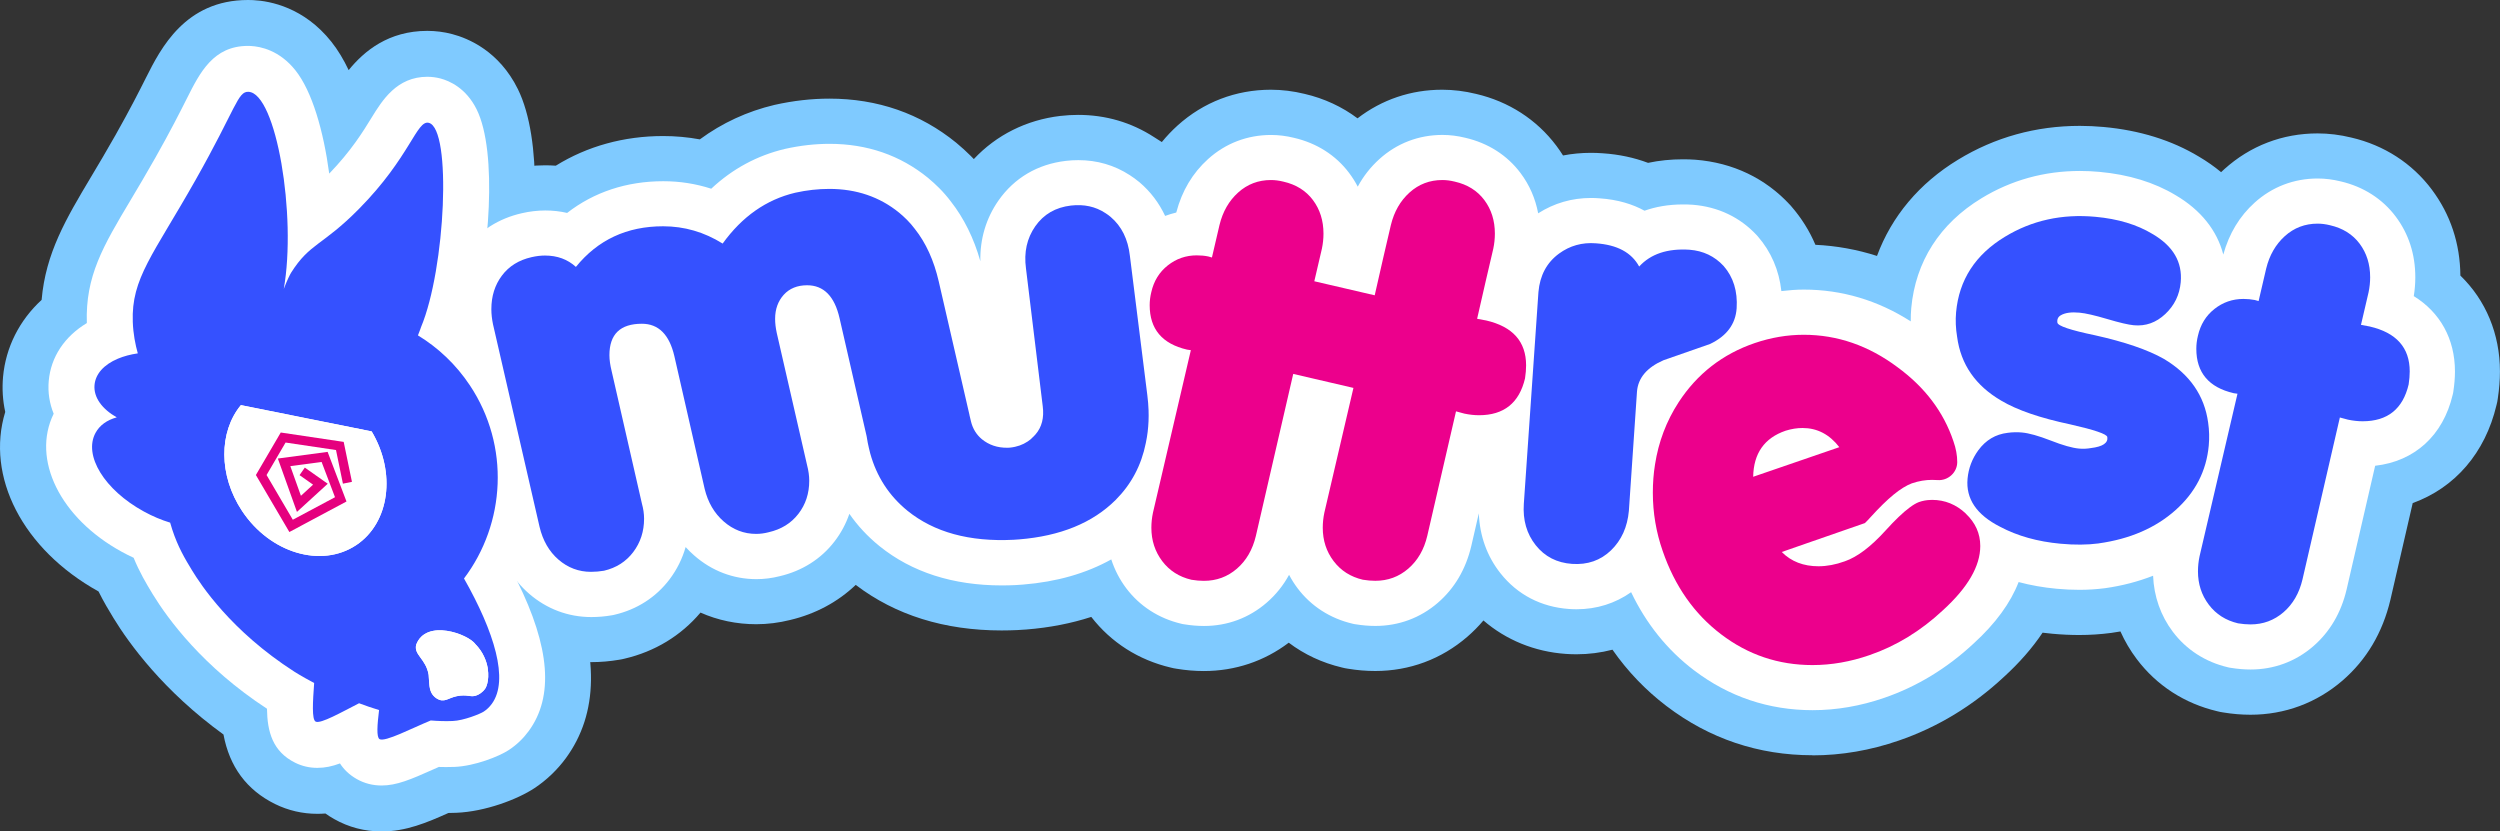
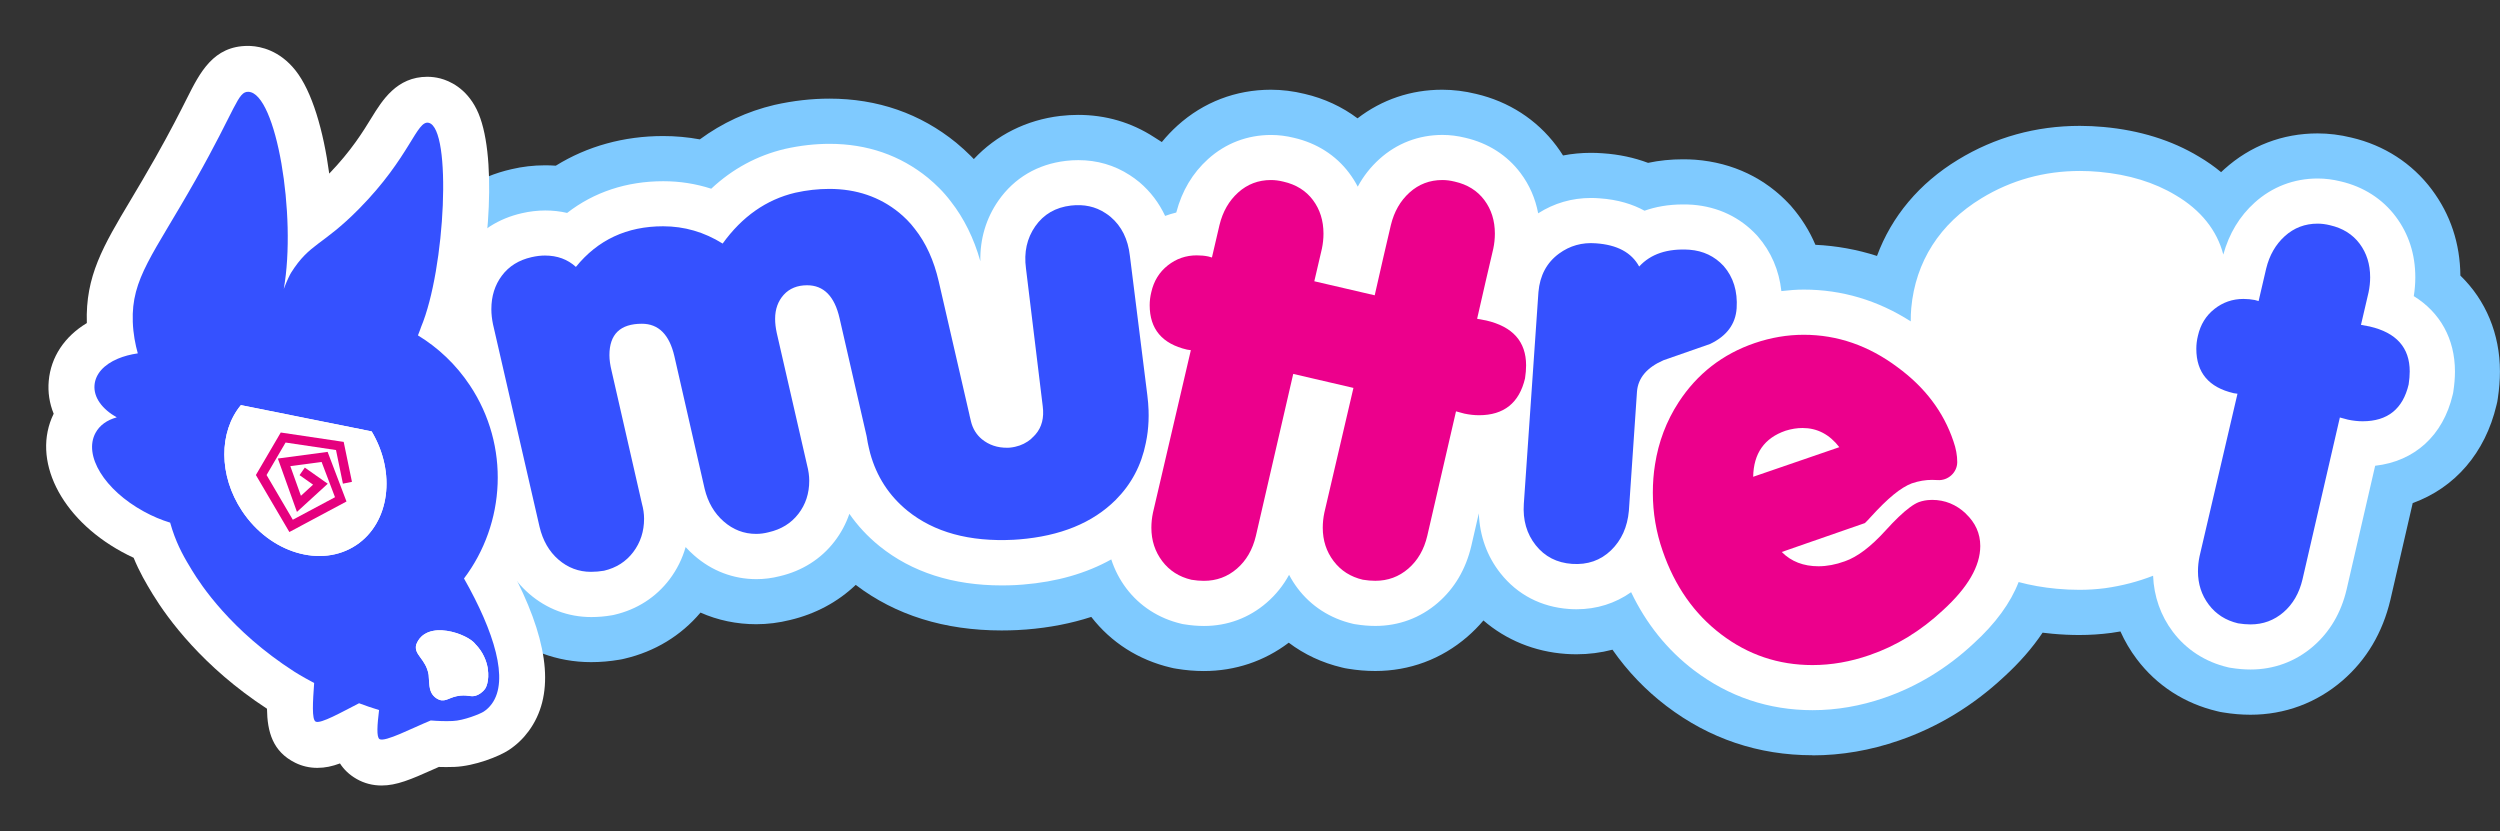
<svg xmlns="http://www.w3.org/2000/svg" viewBox="0 0 653.5 217.33" id="a">
  <rect x="0" y="0" width="653.5" height="217.33" fill="#333333" stroke="none" />
  <defs>
    <style>.e{fill:#7fcaff;}.f{fill:#e5007e;}.g{fill:#fff;}.h{fill:#ec008c;}.i{fill:#3551ff;}</style>
  </defs>
  <g id="b">
    <g id="c">
      <path d="M473.79,197.42c-14.11,0-26.95-4.32-38.16-12.85-5.45-4.15-10.18-9.08-14.13-14.74-3.03.79-6.19,1.2-9.41,1.2-.92,0-1.86-.03-2.81-.1-8.15-.58-15.58-3.63-21.51-8.74-1.28,1.52-2.69,2.94-4.21,4.26-6.77,5.85-15.1,8.95-24.08,8.95-2.33,0-4.73-.2-7.13-.6l-.77-.13-.77-.18c-5.17-1.22-9.87-3.42-13.93-6.49-6.4,4.85-14.01,7.4-22.18,7.41-2.33,0-4.74-.2-7.14-.6l-.77-.13-.77-.18c-8.4-1.98-15.57-6.55-20.76-13.24,0,0,0,0,0,0-5.27,1.71-10.93,2.81-16.96,3.29-.71.06-1.54.12-2.36.15-1.26.06-2.69.1-4.1.1-14.94,0-27.77-4-38.15-11.91-4.68,4.46-10.51,7.6-17.13,9.17-2.92.73-5.9,1.11-8.87,1.11-5.12,0-10.04-1.03-14.58-3.04,0,0,0,0,0,0-5.11,6.05-11.93,10.19-19.84,12.04l-.69.16-.69.12c-2.46.42-4.88.63-7.38.63-8.89,0-17.16-3.09-23.92-8.93-6.28-5.42-10.48-12.49-12.49-21l-12.31-53.55c-.62-2.96-.93-5.91-.93-8.78,0-8.62,2.53-16.35,7.51-22.97,5.2-6.93,12.59-11.65,21.36-13.63,2.78-.66,5.77-1.01,8.74-1.01.95,0,1.89.03,2.82.1,8.2-5.09,17.8-7.75,28.05-7.75,3.24,0,6.45.29,9.6.87,0,0,0,0,0,0,5.85-4.3,12.39-7.32,19.51-9.01,4.93-1.1,9.7-1.64,14.34-1.64,12.61,0,23.77,3.88,33.17,11.53,1.45,1.21,2.62,2.27,3.79,3.44.27.27.54.55.81.83,5.89-6.29,13.76-10.24,22.64-11.28,1.56-.18,3.11-.27,4.62-.27,7.23,0,13.92,1.96,19.87,5.82l1.98,1.26s.04,0,.05,0c1.25-1.53,2.62-2.97,4.1-4.31,6.78-6.11,15.21-9.34,24.38-9.35,2.92,0,5.89.37,8.83,1.09,5.12,1.19,9.79,3.36,13.83,6.39,6.36-4.9,13.96-7.48,22.15-7.48,2.91,0,5.88.37,8.82,1.09,8.54,1.99,15.86,6.7,21.02,13.58.61.82,1.19,1.66,1.73,2.52,2.37-.46,4.8-.69,7.29-.69,1.03,0,2.07.04,3.13.12,4.17.28,8.14,1.12,11.81,2.5,2.91-.62,5.96-.93,9.11-.93,1.06,0,2.14.03,3.26.11,9.79.77,18.28,4.83,24.69,11.76l.37.41c2.65,3.05,4.77,6.43,6.31,10.07,5.52.26,10.9,1.24,16.1,2.91,3.8-10.3,11.05-19,21.18-25.15,9.62-5.87,20.34-8.85,31.85-8.85,2.04,0,4.13.1,6.2.29,9.44.86,17.83,3.47,24.92,7.75,2.09,1.23,4.03,2.59,5.8,4.06.28-.27.56-.53.85-.79,6.78-6.11,15.21-9.34,24.38-9.34,2.91,0,5.88.37,8.82,1.09,8.54,1.99,15.86,6.7,21.02,13.58,4.88,6.52,7.4,14.09,7.48,22.5,0,0,0,0,0,0,6.64,6.43,10.34,15.24,10.34,25.07,0,2.24-.19,4.58-.55,6.98l-.14.91-.21.89c-2.95,12.51-10.89,21.63-21.9,25.61l-5.83,25.28c-2.04,8.59-6.23,15.67-12.5,21.1-6.77,5.85-15.1,8.95-24.08,8.95-2.33,0-4.73-.2-7.13-.6l-.77-.13-.77-.18c-8.56-2.02-15.85-6.73-21.05-13.63-1.7-2.25-3.13-4.68-4.27-7.23-.79.14-1.59.27-2.39.38-2.83.37-5.54.55-8.39.55-2.25,0-4.61-.11-7-.33-.86-.08-1.71-.17-2.57-.28-2.67,3.99-6.05,7.86-10.12,11.57-8.07,7.53-17.34,13.16-27.46,16.63-7.39,2.56-15,3.87-22.57,3.87Z" class="e" />
-       <path d="M148.48,151.95c9.19-21,7.18-45.2-5.68-64.52-1.86-2.8-3.92-5.44-6.15-7.91,3.67-17.55,5.31-42.9-1.29-56.25-4.88-9.87-12.87-13.24-17.2-14.37-2.11-.55-4.28-.83-6.45-.83-10.13,0-16.51,5.25-20.57,10.26-1.29-2.72-2.79-5.24-4.53-7.43C79.5,1.98,70.74.26,66.15.03c-.45-.02-.89-.03-1.32-.03-16.44,0-22.84,12.71-26.66,20.3-1.73,3.44-4.1,8.14-7.95,14.96-2.39,4.23-4.53,7.82-6.42,10.98-6.51,10.92-11.86,19.87-12.92,32.15-5.8,5.33-9.38,12.38-10.08,20.1-.28,3.11-.09,6.19.57,9.19-5.14,16.85,4.48,35.88,24.39,46.93,1.33,2.67,2.69,4.96,3.93,6.98,4.09,6.69,13.02,19.03,28.73,30.41,1.56,8.41,6.07,14.51,13.46,18.16,3.45,1.7,7.18,2.57,11.08,2.57.71,0,1.42-.03,2.12-.08.71.51,1.46.99,2.24,1.43,3.8,2.16,7.99,3.26,12.45,3.26,6.35,0,11.78-2.29,17.45-4.83.69,0,1.38-.02,2.07-.05,7.49-.3,15.95-3.48,20.45-6.46,3.16-2.11,5.9-4.73,8.15-7.78,8.59-11.7,8.79-27.24.6-46.25Z" class="e" />
      <path d="M135.18,151.81c9.92-17.98,9.23-40.3-2.37-57.73-2.69-4.04-5.83-7.65-9.39-10.8,4.47-16.26,6.72-43.49,1.18-54.68-2.77-5.6-7.13-7.47-9.48-8.09-1.12-.29-2.27-.44-3.41-.44-8.01,0-11.8,6.18-14.58,10.69-2.25,3.67-5.3,8.63-11.07,14.62-1.5-11.2-4.48-21.53-8.84-27-4.17-5.24-9.11-6.23-11.68-6.36-.25-.01-.49-.02-.73-.02-9.05,0-12.55,6.96-15.94,13.7-1.79,3.55-4.23,8.4-8.22,15.46-2.44,4.32-4.63,7.99-6.56,11.23-7.1,11.9-11.8,19.78-11.39,32.06-5.82,3.5-9.4,8.85-9.96,15.11-.27,2.97.19,5.87,1.29,8.59-5.84,11.89,1.66,27.26,17.8,36.09,1.02.56,2.06,1.08,3.1,1.56,1.52,3.71,3.23,6.63,4.99,9.52,3.99,6.52,13.13,19.01,29.87,29.94.08,6.02,1.47,11.2,7.39,14.13,1.78.88,3.73,1.33,5.77,1.33s3.86-.4,5.92-1.16c1,1.56,2.41,2.96,4.38,4.08,1.97,1.12,4.16,1.69,6.51,1.69,3.92,0,7.66-1.59,13.44-4.18.51-.23,1.02-.46,1.51-.67.64.02,1.27.03,1.9.03.73,0,1.46-.01,2.19-.04,5.25-.21,11.66-2.72,14.27-4.46,1.99-1.32,3.71-2.97,5.12-4.89,6.6-8.99,5.62-21.89-3.03-39.3Z" class="g" />
      <path d="M630.96,77.41s0,0,0,0c.27-1.64.4-3.3.4-4.94,0-5.99-1.72-11.32-5.12-15.86-3.48-4.64-8.46-7.82-14.4-9.2-2.02-.5-4.04-.75-6-.75-6.21,0-11.9,2.18-16.47,6.3-3.95,3.56-6.69,8.1-8.2,13.58-1.62-6.28-5.86-11.64-12.45-15.51-5.56-3.35-12.25-5.4-19.9-6.1-1.72-.16-3.45-.24-5.13-.24-9.31,0-17.96,2.4-25.72,7.13-10.91,6.63-17.26,16.57-18.37,28.74-.1,1.14-.14,2.29-.13,3.45,0,0,0,0,0,0-8.63-5.52-18.02-8.31-27.96-8.31-1.95,0-3.91.16-5.86.39,0,0,0,0,0,0-.59-5.42-2.67-10.29-6.16-14.3l-.24-.27c-4.37-4.71-10.12-7.48-16.81-8-.85-.06-1.68-.08-2.49-.08-3.92,0-7.25.64-10.07,1.64-3.03-1.66-6.88-2.91-11.77-3.24-.74-.06-1.48-.09-2.2-.09-5.01,0-9.65,1.35-13.83,4.01,0,0,0,0,0,0-.73-3.86-2.26-7.4-4.62-10.54-3.48-4.64-8.46-7.82-14.4-9.2-2.02-.5-4.04-.75-6-.75-6.21,0-11.9,2.18-16.47,6.3-2.3,2.08-4.2,4.48-5.67,7.22,0,0,0,0,0,0-.64-1.24-1.39-2.42-2.24-3.56-3.48-4.64-8.46-7.82-14.41-9.2-2.02-.5-4.04-.75-6.01-.75-6.21,0-11.9,2.18-16.47,6.3-4.03,3.64-6.82,8.29-8.3,13.94,0,.03-.03.05-.06.05-.98.23-1.93.53-2.86.87,0,0,0,0,0,0-1.58-3.37-3.81-6.34-6.69-8.79-.87-.72-1.71-1.33-2.55-1.87-4.01-2.6-8.53-3.92-13.45-3.92-1.06,0-2.15.06-3.25.19-7.39.86-13.49,4.45-17.64,10.39-3.24,4.64-4.84,10.08-4.72,15.81,0,0,0,0-.01,0-1.69-5.98-4.28-11.21-7.7-15.58-.92-1.22-1.95-2.41-3.08-3.54-.9-.9-1.81-1.73-2.91-2.65-7.24-5.89-15.89-8.88-25.72-8.88-3.78,0-7.64.43-11.63,1.32-7.28,1.72-13.74,5.21-19.3,10.41,0,0,0,0,0,0-4.02-1.3-8.2-1.96-12.52-1.96-9.59,0-18.13,2.84-25.15,8.29,0,0,0,0,0,0-1.83-.43-3.74-.64-5.72-.64s-4.17.25-6.14.72c-6,1.36-11.03,4.55-14.53,9.21-3.41,4.54-5.14,9.88-5.14,15.88,0,2.06.23,4.2.68,6.37l12.24,53.25c1.43,6.04,4.36,11.02,8.72,14.79,4.59,3.96,10.19,6.06,16.21,6.06,1.81,0,3.58-.15,5.4-.47l.34-.06.34-.08c5.87-1.37,10.84-4.57,14.38-9.25,1.92-2.55,3.34-5.4,4.2-8.44,0,0,0,0,0,0,.69.77,1.43,1.49,2.22,2.18,4.61,4.06,10.25,6.21,16.29,6.21,2.03,0,4.07-.26,6.07-.77,5.87-1.37,10.82-4.51,14.31-9.05,1.71-2.2,3.02-4.65,3.91-7.26,0,0,0,0,0,0,2.17,3.13,4.8,5.96,7.88,8.45,8.44,6.81,19.2,10.27,31.98,10.27,1.21,0,2.44-.03,3.6-.09.66-.03,1.32-.08,1.91-.13,8.84-.71,16.55-2.93,23.09-6.58,0,0,0,0,0,0,.88,2.71,2.19,5.25,3.92,7.55,3.53,4.67,8.49,7.87,14.36,9.26l.38.09.39.06c1.77.29,3.51.44,5.19.44h0c6.11,0,11.77-2.1,16.36-6.07,2.4-2.07,4.36-4.51,5.88-7.3,0,0,0,0,0,0,.64,1.22,1.38,2.39,2.22,3.51,3.53,4.67,8.49,7.88,14.36,9.26l.38.09.39.06c1.77.29,3.51.44,5.19.44,6.11,0,11.77-2.09,16.36-6.06,4.35-3.77,7.29-8.74,8.73-14.83l1.96-8.51s0,0,.01,0c.23,5.86,2.15,11.22,5.67,15.65,4.42,5.58,10.61,8.8,17.91,9.32.67.05,1.33.07,1.98.07,5.27,0,10.12-1.55,14.25-4.46,0,0,0,0,0,0,3.94,8.23,9.43,15.09,16.42,20.4,9.11,6.93,19.55,10.44,31.02,10.44,6.25,0,12.57-1.09,18.74-3.23,8.54-2.93,16.42-7.74,23.34-14.19,5.74-5.23,9.66-10.61,11.77-16.07,0,0,0,0,0,0,3.15.84,6.46,1.43,9.94,1.75,2.04.19,4.04.28,5.93.28,2.3,0,4.53-.14,6.74-.43,4.49-.63,8.67-1.74,12.54-3.25,0,0,0,0,0,0,.22,5.39,1.98,10.44,5.17,14.66,3.53,4.67,8.49,7.88,14.36,9.26l.38.09.39.06c1.77.29,3.51.44,5.19.44,6.11,0,11.77-2.09,16.36-6.06,4.35-3.77,7.29-8.74,8.73-14.83l7.47-32.37s0,0,0,0c10.3-1.16,17.76-7.91,20.26-18.54l.11-.45.07-.46c.28-1.81.42-3.56.42-5.19,0-8.53-3.89-15.46-10.74-19.69Z" class="g" />
      <path d="M300.24,107.34c-.04-1.32-.16-2.65-.33-4.05l-4.56-36.44c-.49-4.33-2.16-7.71-5.03-10.15-.45-.37-.92-.73-1.4-1.02-2.58-1.69-5.56-2.34-8.97-1.95-4.03.47-7.14,2.28-9.34,5.43-2.18,3.13-2.99,6.8-2.42,11.01l4.38,36.02c.39,3.01-.24,5.47-1.89,7.37-.35.4-.72.76-1.1,1.09.01,0,.02.02.03.03-1.24,1.04-2.65,1.76-4.26,2.11-.24.06-.47.1-.73.14-.24.04-.48.07-.72.09-.19.02-.37,0-.56.02-2.61.03-4.83-.72-6.7-2.25-1.4-1.18-2.36-2.71-2.83-4.64-.04-.12-.06-.24-.08-.35l-.25-1.04-.06-.25v-.05s-8.03-34.88-8.03-34.88c-1.26-5.47-3.34-10.07-6.25-13.74-.63-.85-1.32-1.63-2.06-2.38-.65-.65-1.32-1.26-2.03-1.85-5.09-4.15-11.19-6.23-18.27-6.23-2.93,0-5.9.33-8.91,1-7.55,1.79-13.88,6.23-18.97,13.29-4.82-3.01-10.01-4.52-15.57-4.52-9.44,0-17.05,3.54-22.79,10.62-2.18-1.99-4.88-2.97-8.08-2.97-1.12,0-2.3.14-3.54.43-3.3.75-5.88,2.36-7.71,4.8-1.85,2.46-2.77,5.39-2.77,8.79,0,1.32.16,2.63.43,3.95l12.17,52.95c.85,3.58,2.5,6.45,4.95,8.57,2.46,2.12,5.29,3.19,8.49,3.19,1.14,0,2.26-.1,3.4-.29,3.21-.75,5.76-2.38,7.65-4.88,1.89-2.5,2.83-5.41,2.83-8.71,0-1.32-.2-2.63-.57-3.97l-7.92-34.67c-.37-1.51-.57-2.89-.57-4.11,0-5.49,2.83-8.22,8.49-8.22,4.35,0,7.18,2.83,8.49,8.49l7.92,34.69c.85,3.5,2.5,6.33,4.96,8.49,2.46,2.16,5.29,3.26,8.49,3.26,1.14,0,2.22-.16,3.26-.43,3.3-.75,5.9-2.36,7.79-4.82,1.89-2.44,2.83-5.33,2.83-8.63,0-1.32-.2-2.69-.57-4.11l-7.92-34.53c-.29-1.34-.43-2.56-.43-3.7,0-2.54.77-4.64,2.26-6.29,1.51-1.65,3.54-2.48,6.1-2.48,4.35,0,7.18,2.87,8.49,8.63l5.97,26.04s0,0,0,0l1.09,4.74h0s0,.06.02.1c.06.43.14.85.22,1.28l.06.35c.1.45.18.9.29,1.34.1.49.24.96.35,1.44,1.69,6.12,4.96,11.13,9.77,15.04,6.94,5.6,16.16,8.14,27.69,7.57.49-.02.98-.06,1.46-.1,10.79-.87,19.21-4.31,25.23-10.3,4.09-4.09,6.74-9.06,7.9-14.9.1-.49.2-.98.28-1.49.08-.45.14-.9.2-1.38.06-.45.1-.92.14-1.4.08-.94.12-1.91.12-2.89,0-.43-.02-.87-.02-1.32Z" class="i" />
      <path d="M388.42,83.76l-2.26-.42s-.03,0-.04-.02l2.24-9.8,1.98-8.49c.28-1.32.42-2.64.42-3.96,0-3.4-.92-6.32-2.76-8.78-1.84-2.45-4.41-4.06-7.72-4.81-1.13-.28-2.22-.42-3.25-.42-3.3,0-6.16,1.09-8.57,3.26-2.41,2.17-4.03,5-4.88,8.49l-1.98,8.49-2.25,9.89-15.79-3.67,1.98-8.49c.28-1.32.42-2.64.42-3.96,0-3.4-.92-6.32-2.76-8.78-1.84-2.45-4.41-4.06-7.72-4.81-1.13-.28-2.22-.42-3.25-.42-3.3,0-6.16,1.09-8.57,3.26-2.41,2.17-4.03,5-4.88,8.49l-1.98,8.5-.99-.28c-.94-.19-1.94-.28-2.97-.28-2.83,0-5.36.87-7.57,2.62-2.22,1.75-3.66,4.08-4.32,7.01-.28,1.13-.42,2.26-.42,3.4,0,6.23,3.26,10.1,9.77,11.61l.89.13h0s.1.02.1.02l-9.9,42.46c-.28,1.32-.42,2.64-.42,3.96,0,3.31.95,6.21,2.83,8.71,1.89,2.5,4.44,4.13,7.65,4.88,1.13.19,2.22.28,3.25.28,3.3,0,6.18-1.06,8.64-3.19,2.45-2.12,4.1-4.98,4.95-8.57l9.76-42.33h0l15.74,3.66-7.6,32.59c-.28,1.32-.42,2.64-.42,3.96,0,3.31.94,6.21,2.83,8.71,1.89,2.5,4.44,4.13,7.65,4.88,1.13.19,2.22.28,3.25.28,3.3,0,6.18-1.06,8.64-3.19,2.45-2.12,4.11-4.98,4.95-8.57l7.51-32.53,2.19.59c1.32.28,2.6.42,3.82.42,6.51,0,10.52-3.21,12.03-9.63.19-1.23.28-2.36.28-3.4,0-6.23-3.49-10.14-10.48-11.75Z" class="h" />
      <path d="M428.48,69.67c3.02-3.3,7.41-4.76,13.16-4.39,3.59.28,6.56,1.7,8.92,4.25,2.55,2.93,3.68,6.61,3.4,11.04-.28,4.15-2.6,7.27-6.94,9.34-4.06,1.42-8.12,2.83-12.17,4.25-4.34,1.89-6.66,4.63-6.94,8.21l-2.12,31.15c-.38,4.25-1.94,7.69-4.67,10.34-2.74,2.64-6.14,3.82-10.19,3.54-3.97-.28-7.13-1.91-9.49-4.88-2.36-2.97-3.4-6.58-3.11-10.83l3.82-55.35c.38-4.34,2.17-7.69,5.38-10.05,2.83-2.07,6.04-2.97,9.63-2.69,5.57.38,9.34,2.41,11.33,6.09Z" class="i" />
      <path d="M513.86,134.24c-2.53-2.37-5.46-3.57-8.81-3.57-.14,0-.3,0-.43.02-1.02.02-2,.2-3.01.55-.71.27-1.5.73-2.41,1.41-1.73,1.27-3.85,3.3-6.35,6.06-3.82,4.21-7.35,6.88-10.61,8.01-2.39.87-4.69,1.3-6.88,1.3-3.92,0-7.13-1.23-9.61-3.73l6.08-2.12,15.66-5.44s.02-.02.02-.02c.48-.46.96-.98,1.46-1.53,4.55-5.01,7.88-7.72,10.77-8.83,1.89-.64,3.6-.91,5.3-.91.49,0,.97.02,1.44.05,2.7.21,5.12-1.95,5.14-4.66,0-.02,0-.04,0-.06,0-1.71-.32-3.53-1-5.44-2.57-7.65-7.44-14.09-14.62-19.35-7.56-5.65-15.73-8.47-24.52-8.47-4.3,0-8.56.73-12.77,2.16-8.4,2.87-15.05,8.01-19.92,15.48-3.21,4.94-5.26,10.38-6.17,16.26-.39,2.39-.57,4.85-.57,7.4,0,5.26.87,10.34,2.57,15.21,3.16,9.18,8.24,16.44,15.28,21.79,7.03,5.35,14.98,8.04,23.88,8.04,4.96,0,9.93-.87,14.91-2.6,6.97-2.39,13.39-6.31,19.21-11.75,6.49-5.92,9.74-11.52,9.74-16.78,0-3.26-1.27-6.08-3.8-8.47ZM466.75,112.59c1.53-.48,3.01-.71,4.44-.71,3.82,0,7.03,1.66,9.61,5.01l-22.52,7.74c.11-6.1,2.91-10.13,8.47-12.04Z" class="h" />
-       <path d="M548.6,142.05c-2.97.39-6.29.42-9.96.08-6.02-.55-11.28-2.03-15.8-4.43-6.16-3.12-9-7.31-8.52-12.58.25-2.72,1.19-5.2,2.81-7.42,1.95-2.66,4.5-4.18,7.67-4.56,1.25-.17,2.48-.2,3.7-.09,1.88.17,4.4.88,7.56,2.11,3.16,1.24,5.63,1.94,7.41,2.1,1.03.09,2.08.05,3.14-.14,3.07-.38,4.48-1.34,4.24-2.88-.12-.77-3.34-1.87-9.65-3.3-7.9-1.67-13.92-3.74-18.06-6.2-6.75-3.93-10.6-9.5-11.55-16.69-.37-2.21-.45-4.35-.27-6.42.77-8.46,5.02-15.04,12.75-19.73,7.02-4.28,14.91-6.03,23.65-5.23,5.92.54,10.9,2.04,14.94,4.49,5.4,3.15,7.86,7.35,7.38,12.62-.3,3.29-1.64,6.06-4.03,8.3-2.39,2.25-5.13,3.23-8.23,2.94-1.41-.13-3.73-.67-6.96-1.63-3.23-.96-5.64-1.51-7.24-1.66-2.16-.2-3.79.03-4.9.69-.7.41-1,1.04-.88,1.91.11.86,3.37,1.96,9.79,3.3,7.89,1.76,13.91,3.83,18.06,6.19,6.74,4.02,10.59,9.57,11.56,16.66.29,2.01.34,4,.16,5.97-.61,6.66-3.52,12.3-8.73,16.93-5.21,4.63-11.9,7.52-20.05,8.66Z" class="i" />
      <path d="M613.76,109.7l-2.12-.57-9.77,42.33c-.85,3.59-2.5,6.44-4.95,8.57-2.46,2.12-5.33,3.19-8.64,3.19-1.04,0-2.12-.1-3.25-.28-3.21-.76-5.76-2.38-7.65-4.88-1.89-2.5-2.83-5.4-2.83-8.71,0-1.32.14-2.64.42-3.96l9.91-42.47-.99-.14c-6.51-1.51-9.77-5.38-9.77-11.61,0-1.13.14-2.26.42-3.4.66-2.92,2.1-5.26,4.32-7.01,2.22-1.75,4.74-2.62,7.58-2.62,1.04,0,2.03.1,2.97.28l.99.28,1.98-8.49c.85-3.49,2.48-6.32,4.88-8.49,2.41-2.17,5.26-3.26,8.57-3.26,1.04,0,2.12.14,3.25.42,3.3.76,5.88,2.36,7.72,4.81,1.84,2.46,2.76,5.38,2.76,8.78,0,1.32-.14,2.64-.42,3.96l-1.98,8.49,2.26.42c6.98,1.61,10.48,5.52,10.48,11.75,0,1.04-.09,2.17-.28,3.4-1.51,6.42-5.52,9.63-12.03,9.63-1.23,0-2.5-.14-3.82-.42Z" class="i" />
    </g>
    <g id="d">
      <path d="M121.28,151.23c10.87-14.39,12.08-34.67,1.54-50.51-3.64-5.47-8.3-9.84-13.57-13.05.56-1.38.82-2.19.82-2.19,6.37-15.25,8.09-51.78,2.03-53.37-3.19-.83-4.84,8.91-18.29,22.52-9.56,9.67-12.81,8.89-17.7,16.63-.28.44-1.04,1.93-1.93,4.26,3.38-19.08-1.95-51.16-9.22-51.52-2.84-.14-3.18,4.19-13.85,23.06-11.08,19.61-16.82,25.68-16.4,37.08.11,3.14.67,5.94,1.31,8.23-1.89.27-3.65.74-5.2,1.39-3.68,1.55-5.85,3.99-6.11,6.87-.29,3.24,1.98,6.3,5.81,8.47-2.55.69-4.47,2.07-5.54,4.04-3.22,5.89,2.32,14.93,12.63,20.57,2.3,1.26,4.62,2.23,6.87,2.91.17.6.34,1.2.54,1.79,1.48,4.53,3.34,7.67,5.16,10.65,2.25,3.69,10.11,15.81,26.77,26.52,0,0,1.93,1.24,5.17,2.95-.34,4.82-.66,9.57.4,10.1,1.31.65,6.76-2.47,11.34-4.8,1.67.63,3.42,1.23,5.23,1.78-.47,3.82-.72,7.11.13,7.6,1.44.82,8.43-2.85,13.38-4.88,1.91.16,3.84.22,5.75.14,2.84-.11,7.18-1.85,8.1-2.46.79-.52,1.49-1.18,2.1-2.01,4.57-6.23.65-18.83-7.25-32.77ZM93.1,142.5c-9.12,6.07-22.5,2.07-29.81-8.92-6.21-9.33-6.08-20.73-.32-27.68l34.18,6.87c6.43,10.78,4.75,23.88-4.05,29.74ZM126.91,179.88c-.73,1.14-1.8,1.66-2.1,1.79-1.56.7-2.18-.06-4.42.15-2.9.28-3.75,1.74-5.56,1.09-.96-.34-1.52-1.03-1.74-1.31-.96-1.28-.87-3.02-1.04-5.19-.69-4.2-3.92-5.2-3.26-7.87,2.55-6.87,13.65-2.8,15.51-.12.15.15.36.37.62.68,1.91,2.25,2.43,4.74,2.56,5.46,0,.03,0,.05.01.08,0,0,0,.02,0,.05.54,3.43-.59,5.21-.59,5.21Z" class="i" />
      <path d="M114.83,182.91c-.96-.34-1.52-1.03-1.74-1.31-.96-1.28-.87-3.02-1.04-5.19-.69-4.2-3.92-5.2-3.26-7.87,2.55-6.87,13.65-2.8,15.51-.12.15.15.36.37.62.68,1.91,2.25,2.43,4.74,2.56,5.46,0,.03,0,.05.01.08,0,0,0,.02,0,.05.54,3.43-.59,5.21-.59,5.21-.73,1.14-1.8,1.66-2.1,1.79-1.56.7-2.18-.06-4.42.15-2.9.28-3.75,1.74-5.56,1.09Z" class="g" />
      <path d="M97.15,112.77l-34.18-6.87c-5.76,6.95-5.88,18.36.32,27.68,7.31,10.99,20.69,14.99,29.81,8.92,8.79-5.85,10.48-18.96,4.05-29.74ZM78.3,124.2l1.38-1.97,5.99,4.22-8.06,7.37-4.99-13.95,13.02-1.73,4.92,12.97-14.93,7.97-8.74-14.9,6.5-11.11,16.45,2.44,2.15,10.44-2.36.49-1.81-8.8-13.18-1.96-4.97,8.49,6.86,11.69,11.03-5.89-3.5-9.21-8.18,1.09,2.77,7.75,3.18-2.91-3.54-2.49Z" class="g" />
      <polygon points="90.57 131.09 75.64 139.07 66.89 124.17 73.39 113.06 89.84 115.51 92 125.95 89.64 126.43 87.83 117.64 74.65 115.68 69.68 124.17 76.54 135.86 87.57 129.97 84.07 120.76 75.89 121.85 78.66 129.6 81.84 126.69 78.3 124.2 79.68 122.23 85.67 126.45 77.62 133.81 72.63 119.86 85.64 118.12 90.57 131.09" class="f" />
    </g>
  </g>
</svg>